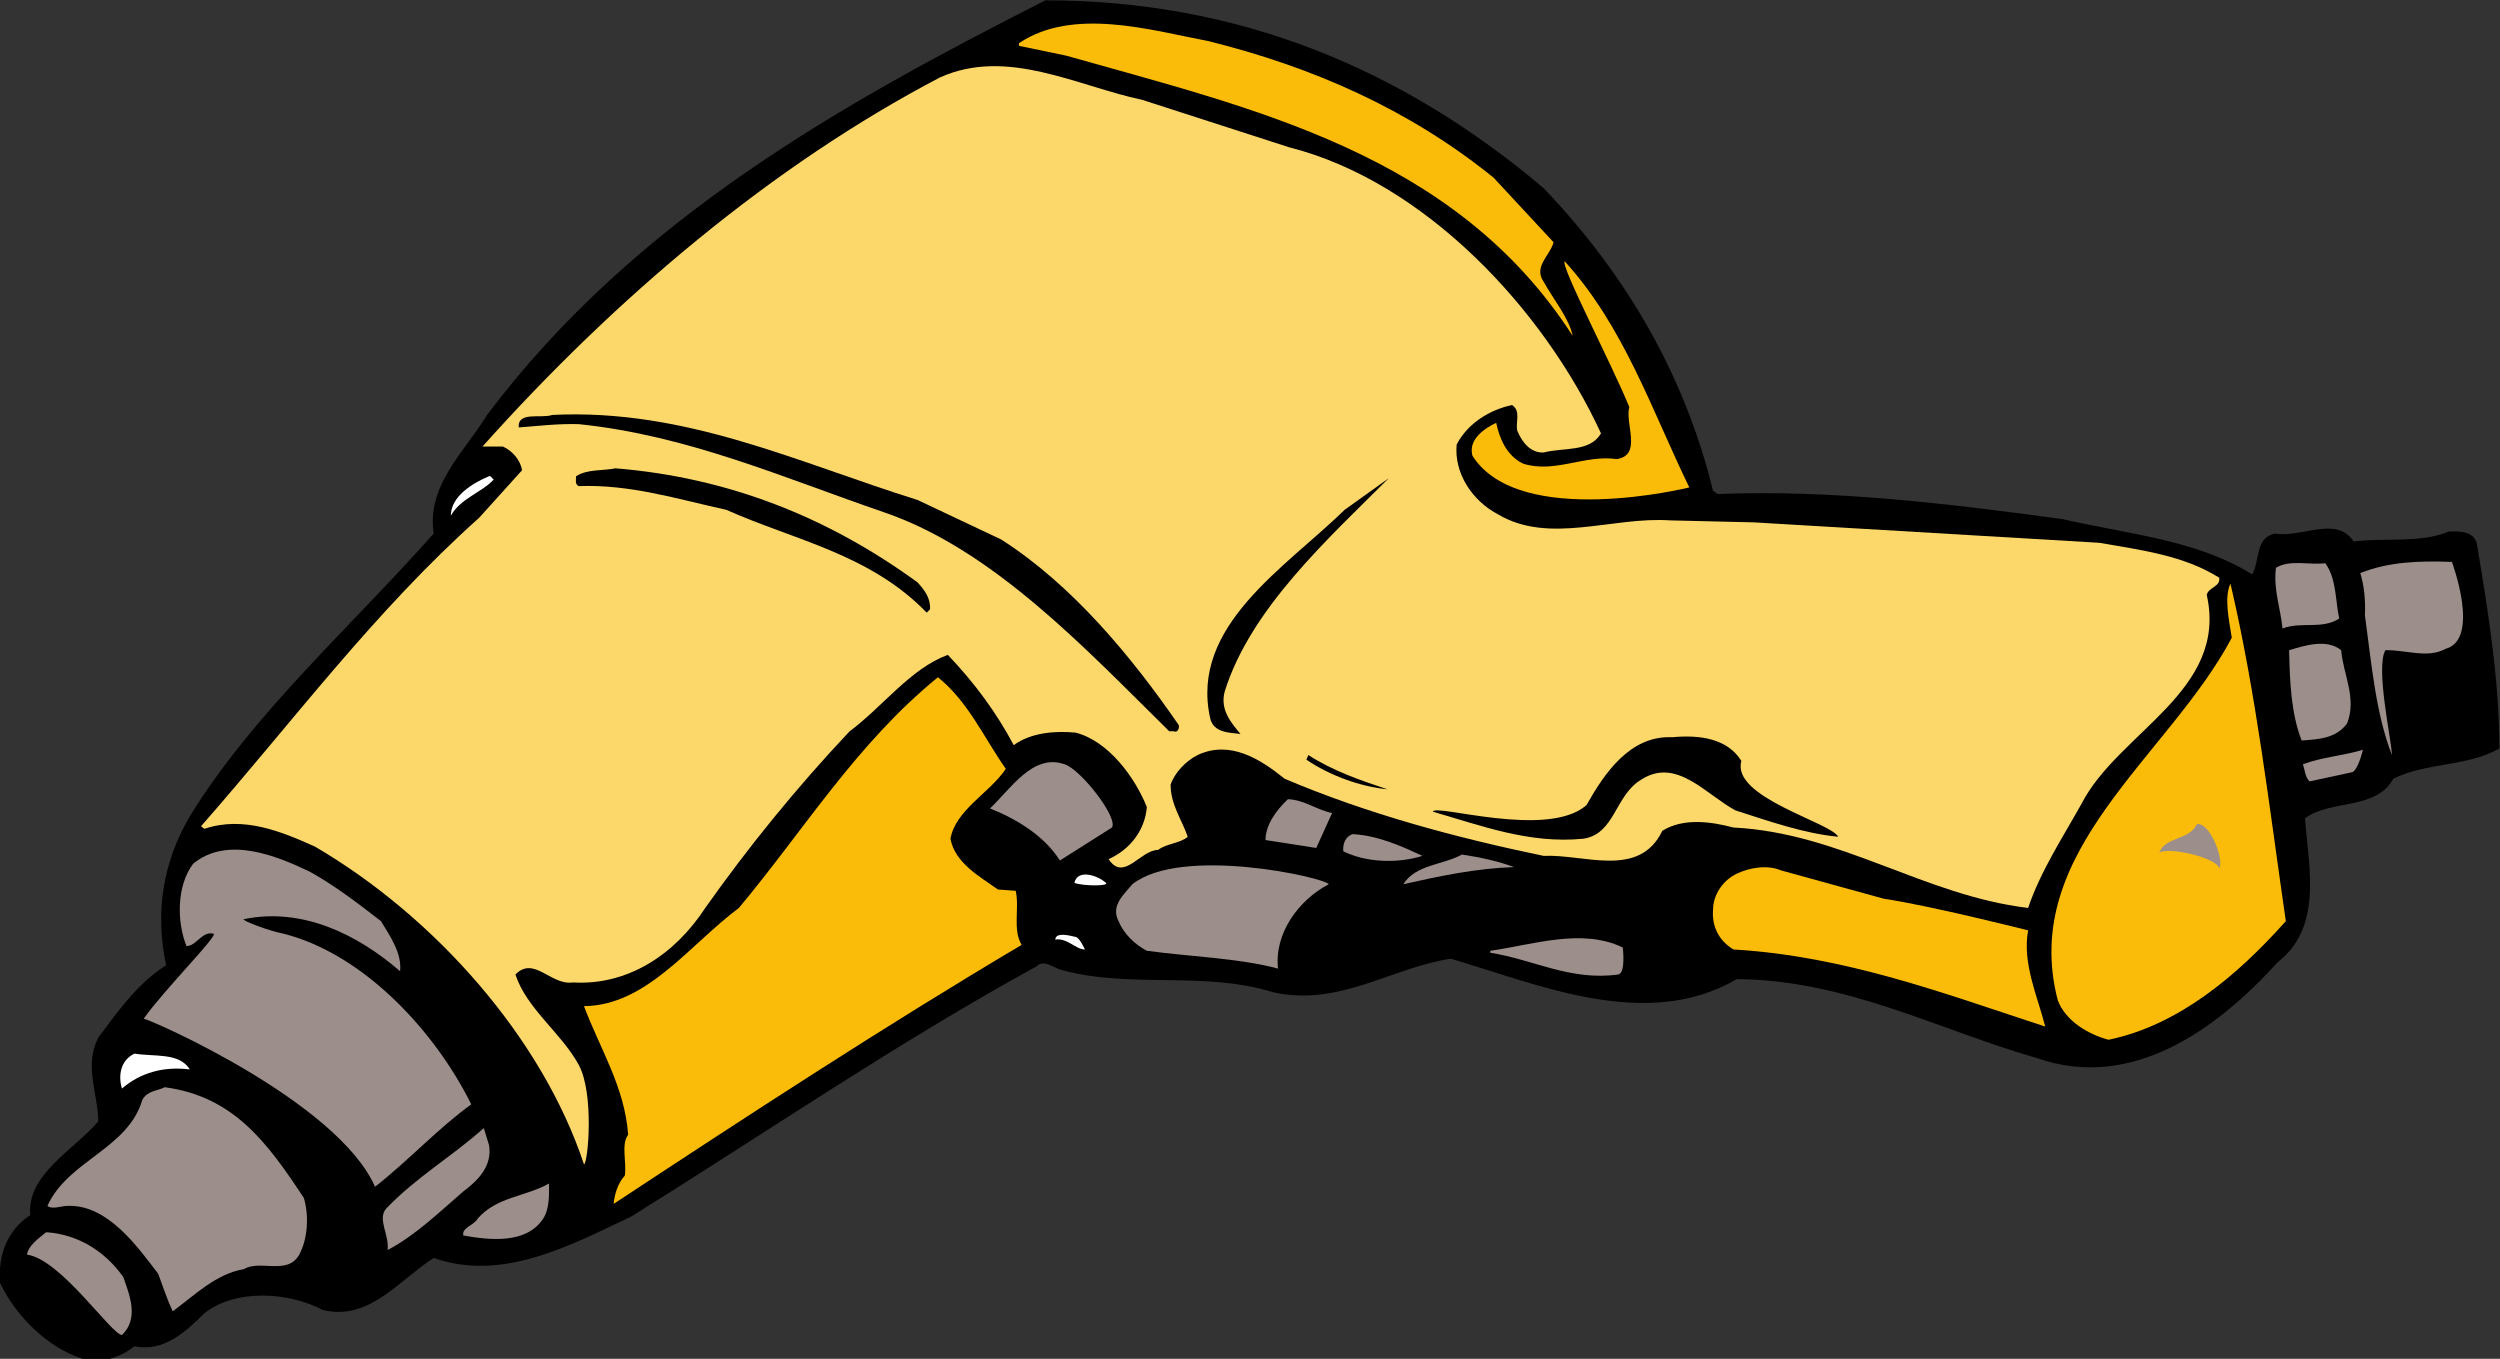
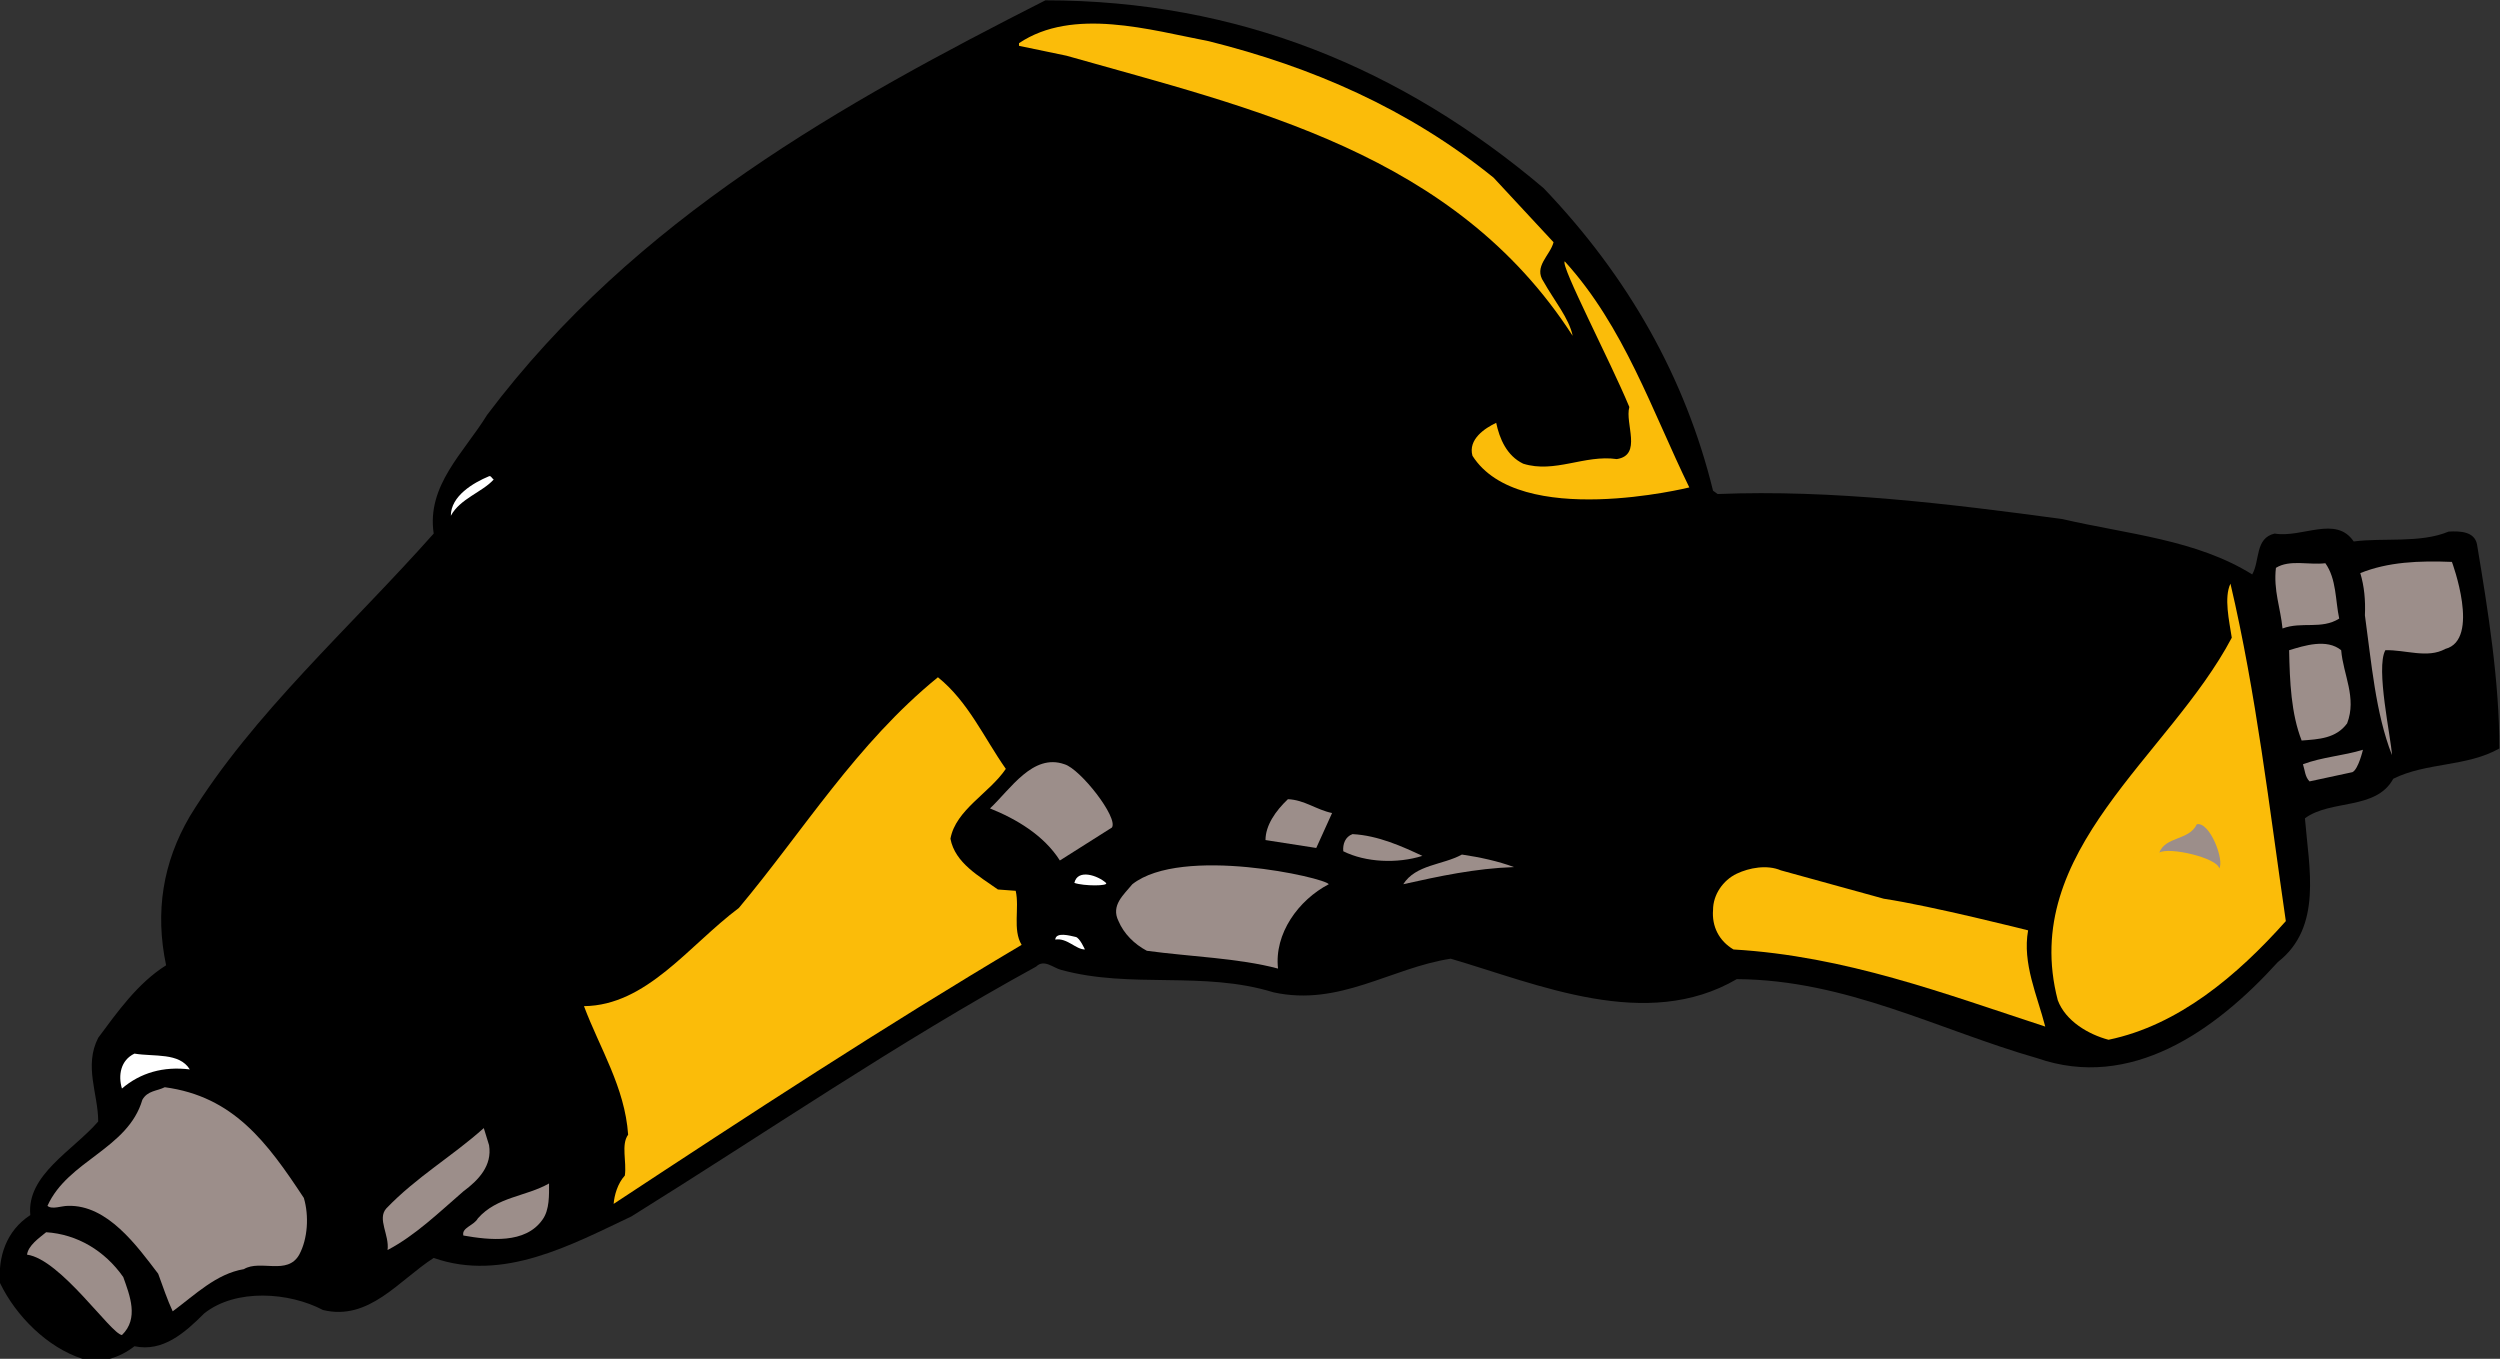
<svg xmlns="http://www.w3.org/2000/svg" viewBox="0 0 505.6 274.8" height="274.8" width="505.6" xml:space="preserve" id="svg2" version="1.1">
  <rect x="0" y="0" width="505.6" height="274.8" fill="#333333" stroke="none" />
  <defs id="defs6" />
  <g transform="matrix(1.333,0,0,-1.333,0,274.8)" id="g10">
    <g transform="scale(0.1)" id="g12">
      <path id="path14" style="fill:#000000;fill-opacity:1;fill-rule:nonzero;stroke:none" d="m 2342,1776 c 129,-135 215,-288 257,-459 l 7,-5 c 174,7 353,-15 523,-38 99,-23 203,-31 288,-84 12,21 4,55 34,62 42,-7 93,28 120,-12 45,6 101,-3 144,15 18,1 39,0 43,-19 17,-102 34,-208 34,-310 -49,-28.004 -111,-21 -161,-46 -26,-47.996 -95,-31 -134,-60 6,-75 27,-165 -41,-217.996 C 3360,496 3232,407.004 3091,456 2941,499 2801,575 2635,576 2498,496 2334,567.996 2201,607.004 2110,592.996 2032,534 1932,556 c -107,33 -216,5 -322,34 -12,2.996 -26,17.004 -38,5 -210,-115 -410,-252.004 -614.004,-379 -90.992,-43.004 -195,-100 -300,-63.004 C 605,119 560,57.004 490,74 439,101 357.996,107.004 310,69 280,39 247.004,10 204,19 182.004,2.004 154,-7.996 125,0 72.004,17.004 24,65 0,115 -2.996,154 9,194 46,217.996 40,279 111,316 149,360 c 0,42.004 -21.996,84 0,127.004 28.996,38.996 60,82.996 103.004,110 -17.004,80.992 -5,155.992 35.992,225.992 95,155 244.008,287.004 370,429.004 -10.992,73 46.004,123 81.004,180 225,299 542,474 847,629 292,0 541,-103 756,-285" />
      <path id="path16" style="fill:#fbbc09;fill-opacity:1;fill-rule:nonzero;stroke:none" d="m 2266,1792 91,-98 c -5,-20 -31,-37 -15,-60 15,-27 39,-56 44,-82 -179,278 -487,345 -768,425 l -72,15 v 4 c 82,55 199,20 288,3 156,-39 302,-102 432,-207" />
-       <path id="path18" style="fill:#fcd769;fill-opacity:1;fill-rule:nonzero;stroke:none" d="m 1956,1838 c 205,-52 386,-245 473,-434 -17,-29 -57,-21 -87,-29 -20,-1 -33,16 -40,33 -3,13 6,30 -8,39 -33,-7 -67,-27 -84,-60 -4,-43 23,-85 63,-106 78,-46 173,-3 261,-9 l 127,-3 524,-31 c 63,-11 128,-19 182,-53 2,-14 -16,-14 -19,-26 C 3381,1013 3214,951 3158,842.004 3129,790 3096,740 3077,684 c -158,18.996 -285,113.996 -447,122 -34,9 -76,15 -108,-5 -35,-73.004 -119,-35 -180,-38.004 C 2207,791 2074,827.004 1949,880 c -37,30 -83,59 -132,36 -18,-8.996 -35,-27 -41,-45 0,-30 17,-53.004 26,-78.996 -11,-10 -32,-10 -45,-20 -27,0 -52,-49.008 -75,-14.008 33,15 55,44.008 58,79.008 -18,45 -58,100 -108,112.996 -32,2.996 -68,0 -94,-19 -26,49 -59,94 -100,137 -57,-21 -99,-79 -149,-115.996 C 1208,866 1135,776 1070,684 1023,612.004 951,566 869,571 836,566 810,612.004 782.004,582.996 799,531 852.004,494 877.996,446 902.004,402.004 892.004,296 886,295 822.004,487.996 659,671 477.996,777.004 427.004,800 369,824 310,804 l -5,3.996 C 442.996,965 567.996,1134 727.004,1276 l 65,72 c -2.004,15 -15,30 -29.008,36 H 732.004 C 934,1610 1172,1811 1426,1944 c 102,46 208,-13 307,-34 l 223,-72" />
      <path id="path20" style="fill:#fbbc09;fill-opacity:1;fill-rule:nonzero;stroke:none" d="m 2563,1322 c 0,0 -258,-64 -329,48 -7,25 19,42 36,50 5,-24 16,-50 41,-62 48,-15 93,14 142,7 39,6 12,54 19,79 -29,70 -105,215 -98,221 90,-99 132,-226 189,-343" />
      <path id="path22" style="fill:#000000;fill-opacity:1;fill-rule:nonzero;stroke:none" d="m 1519,1243 c 108,-69 198,-178 269,-280.996 2,-2.004 0,-13.004 -7,-10 h -7 C 1649,1075 1508,1227 1342,1284 c -152,52 -298,117 -464.004,134 -30.992,1 -63.996,-3 -90.992,-5 -2.004,25 33.996,13 50.992,19 C 1041,1442 1212,1359 1392,1303 l 127,-60" />
      <path id="path24" style="fill:#000000;fill-opacity:1;fill-rule:nonzero;stroke:none" d="m 1392,1178 c 11,-12 20,-24 19,-41 l -5,-5 c -86,89 -201,110 -304,156 -73,16 -146,39 -224.004,36 -5.992,3 -3.996,9 -3.996,15 17,11 40,8 60,12 171,-14 322,-74 458,-173" />
      <path id="path26" style="fill:#ffffff;fill-opacity:1;fill-rule:nonzero;stroke:none" d="m 749,1334 c -16.996,-19 -51.004,-29 -65,-55 0,30 33.996,50 58.004,60 2.996,1 3.996,-3 6.996,-5" />
      <path id="path28" style="fill:#000000;fill-opacity:1;fill-rule:nonzero;stroke:none" d="m 1858,1012 c -7,-27 9,-46 24,-64.004 C 1867,950 1841,949 1836,972.004 1805,1112 1950,1200 2040,1288 l 67,48 c -91,-91 -210,-198 -249,-324" />
      <path id="path30" style="fill:#9c8e8a;fill-opacity:1;fill-rule:nonzero;stroke:none" d="m 3710,1077 c -27,-15 -61,-1 -91,-2 -15,-27 9,-134 10,-159 -25,64 -31,140 -41,212 1,23 -1,44 -7,64 42,17 89,19 139,17 0,0 44,-118 -10,-132" />
      <path id="path32" style="fill:#9c8e8a;fill-opacity:1;fill-rule:nonzero;stroke:none" d="m 3528,1207 c 17,-24 15,-56 21,-84 -27,-17 -57,-4 -86,-15 -3,31 -14,58 -10,92 21,13 50,4 75,7" />
      <path id="path34" style="fill:#fbbc09;fill-opacity:1;fill-rule:nonzero;stroke:none" d="m 3468,664 c -74,-83 -163,-158 -269,-180 -30,8.004 -65,28.004 -77,60 -59,227 169,370 264,550 -4,26 -12,61 -2,82 39,-166 59,-340 84,-512" />
      <path id="path36" style="fill:#9c8e8a;fill-opacity:1;fill-rule:nonzero;stroke:none" d="m 3552,1075 c 3,-37 24,-72 9,-111 -17,-23 -43,-24 -69,-26.004 C 3476,979 3474,1027 3473,1075 c 23,7 57,18 79,0" />
      <path id="path38" style="fill:#fbbc09;fill-opacity:1;fill-rule:nonzero;stroke:none" d="m 1526,895 c -25,-37.004 -76,-62.004 -84,-106 7,-36.996 44,-56.996 72,-76.996 L 1541,710 c 6,-26 -5,-59 9,-82.004 C 1341,504 1136,370 931,235 c 1.004,12.996 6.004,31 16.996,42.996 C 951,299 942.004,325 952.996,340 947.996,412.004 910,471 886,535 c 95,1 159,92.004 235,149 98,117 178,248.996 302,350 46,-36.996 70,-91.996 103,-139" />
      <path id="path40" style="fill:#000000;fill-opacity:1;fill-rule:nonzero;stroke:none" d="m 2642,907.004 c -16,-55 135,-93.004 147,-115 -53,5 -106,23.996 -156,40 C 2588,856 2543,914 2489,877.996 2450,854 2450,796 2402,789 c -82,-8 -155,20 -228,41 1,12.996 174,-42.004 233,10 27,47.996 66,106 130,102.996 42,4.008 84,-1.996 105,-35.992" />
      <path id="path42" style="fill:#9c8e8a;fill-opacity:1;fill-rule:nonzero;stroke:none" d="m 3569,890 -65,-14 c -7,6.996 -7,16.996 -10,26.004 29,10.992 62,12.996 91,21.996 0,0 -7,-30 -16,-34" />
      <path id="path44" style="fill:#000000;fill-opacity:1;fill-rule:nonzero;stroke:none" d="m 2105,864 c -41,3.996 -88,21 -123,45 l 3,7 c 37,-23.996 78,-38.004 120,-52" />
      <path id="path46" style="fill:#9c8e8a;fill-opacity:1;fill-rule:nonzero;stroke:none" d="m 1687,806 -79,-50 c -24,38 -66,63 -106,79 31,29 65,84 113,67.004 C 1639,895 1697,821 1687,806" />
      <path id="path48" style="fill:#9c8e8a;fill-opacity:1;fill-rule:nonzero;stroke:none" d="M 2021,827.996 1997,775 l -77,12.004 c 0,21.996 15,43.996 34,61.996 25,-1.004 43,-16.004 67,-21.004" />
      <path id="path50" style="fill:#fbbc09;fill-opacity:1;fill-rule:nonzero;stroke:none" d="m 3410,806 c 15,-88.996 -68,-161 -137,-211 -20,-5 -44,-2.996 -60,12.004 -29,20 -15,63.996 -12,90.992 25,64.008 85,126.004 152,144.008 26,5.992 45,-17.004 57,-36.004" />
      <path id="path52" style="fill:#9c8e8a;fill-opacity:1;fill-rule:nonzero;stroke:none" d="m 3367,744 c -3,16 -76,33.004 -91,23.996 10,25 45,18.004 57,43.004 20,4 42,-55 34,-67" />
      <path id="path54" style="fill:#9c8e8a;fill-opacity:1;fill-rule:nonzero;stroke:none" d="m 2158,762.996 c -38,-11.996 -86,-10 -120,7.004 -1,11 3,22.004 14,26 39,-2 76,-18.996 106,-33.004" />
-       <path id="path56" style="fill:#9c8e8a;fill-opacity:1;fill-rule:nonzero;stroke:none" d="M 577.996,664 C 592.004,641 610,615 607.004,587.996 541,645 457.996,685 370,667.004 364,666 407.996,649 430,645 552.004,614 660,497.004 715,386 666,351 619,300 569,261 512.004,390 230,514 217.996,516 250,561 332.004,642.996 324,645 c -18,4 -25,-17.996 -41.004,-19 -15,36.996 -15,91.996 10,125 C 345,794 420,762.996 470,739 c 37.996,-21.004 72.996,-48 107.996,-75" />
      <path id="path58" style="fill:#9c8e8a;fill-opacity:1;fill-rule:nonzero;stroke:none" d="m 2297,746 c -59,-2 -114,-13.996 -168,-26 19,30 60,29 89,45 27,-4 55,-10 79,-19" />
      <path id="path60" style="fill:#9c8e8a;fill-opacity:1;fill-rule:nonzero;stroke:none" d="m 2016,720 c -46,-24 -83,-75 -77,-127.996 -60,15.992 -133,17.996 -199,26.996 -19,10 -35,26 -43,45 -12,23.996 8,40 21,56 75,59 292,10 298,0" />
      <path id="path62" style="fill:#fbbc09;fill-opacity:1;fill-rule:nonzero;stroke:none" d="M 2858,697.996 C 2931,687.004 3077,650 3077,650 c -9,-50 14,-99 26,-146 -153,50 -303,107 -473,117 -22,13 -33,35 -31,60 0,23 15,45 36,55 19,9 46,14 67,5 l 156,-43.004" />
      <path id="path64" style="fill:#ffffff;fill-opacity:1;fill-rule:nonzero;stroke:none" d="m 1678,722.004 c 5,-5 -34,-5 -48,0 5,21.996 36,10.992 48,0" />
      <path id="path66" style="fill:#ffffff;fill-opacity:1;fill-rule:nonzero;stroke:none" d="m 1646,621 c -14,0 -27,18 -45,15 1,11.996 22,6.004 31,4 6,-1 14,-19 14,-19" />
-       <path id="path68" style="fill:#9c8e8a;fill-opacity:1;fill-rule:nonzero;stroke:none" d="M 2455,582.996 C 2382,572.996 2326,606 2261,616 v 3 c 64,8.996 139,35 201,5 0,0 5,-39 -7,-41.004" />
      <path id="path70" style="fill:#ffffff;fill-opacity:1;fill-rule:nonzero;stroke:none" d="m 287.996,439 c -40,5 -75,-5 -102.996,-29 -6,20 -2.004,42.996 19,52.996 30,-5 68.004,2.004 83.996,-23.996" />
      <path id="path72" style="fill:#9c8e8a;fill-opacity:1;fill-rule:nonzero;stroke:none" d="m 461,244 c 8,-26.996 6.004,-61.996 -7,-86.004 C 436,126 395,151 370,136 327.996,129 296,97.004 262.004,72.004 254,89 247.004,110 240,129 207.996,171 162.996,234 102.996,232.004 92.996,232.004 79,226 72.004,232.004 102.996,301 194,317.996 216,392.996 224,407.004 237.996,406 250,412.004 354,397.996 405,329 461,244" />
      <path id="path74" style="fill:#9c8e8a;fill-opacity:1;fill-rule:nonzero;stroke:none" d="M 742.004,324 C 747.004,292.996 726,271 702.996,254 666,222.004 630,187.004 587.996,165 591,187.996 572.004,212.004 586,227.996 632.004,276 686,307.004 734,350 l 8.004,-26" />
      <path id="path76" style="fill:#9c8e8a;fill-opacity:1;fill-rule:nonzero;stroke:none" d="m 832.996,266 c 0,-17 1.004,-40 -10,-55 -25.992,-37 -80,-31 -120,-23.996 C 700,199 719,202.004 725,212.996 754,246 797.996,246 832.996,266" />
      <path id="path78" style="fill:#9c8e8a;fill-opacity:1;fill-rule:nonzero;stroke:none" d="M 187.004,124 C 197.004,96 211,61 185,36 167.996,37.996 92.004,151 41,157.996 c 1.996,14.008 18,25 29,34.008 C 117.004,189 159,164 187.004,124" />
    </g>
  </g>
</svg>